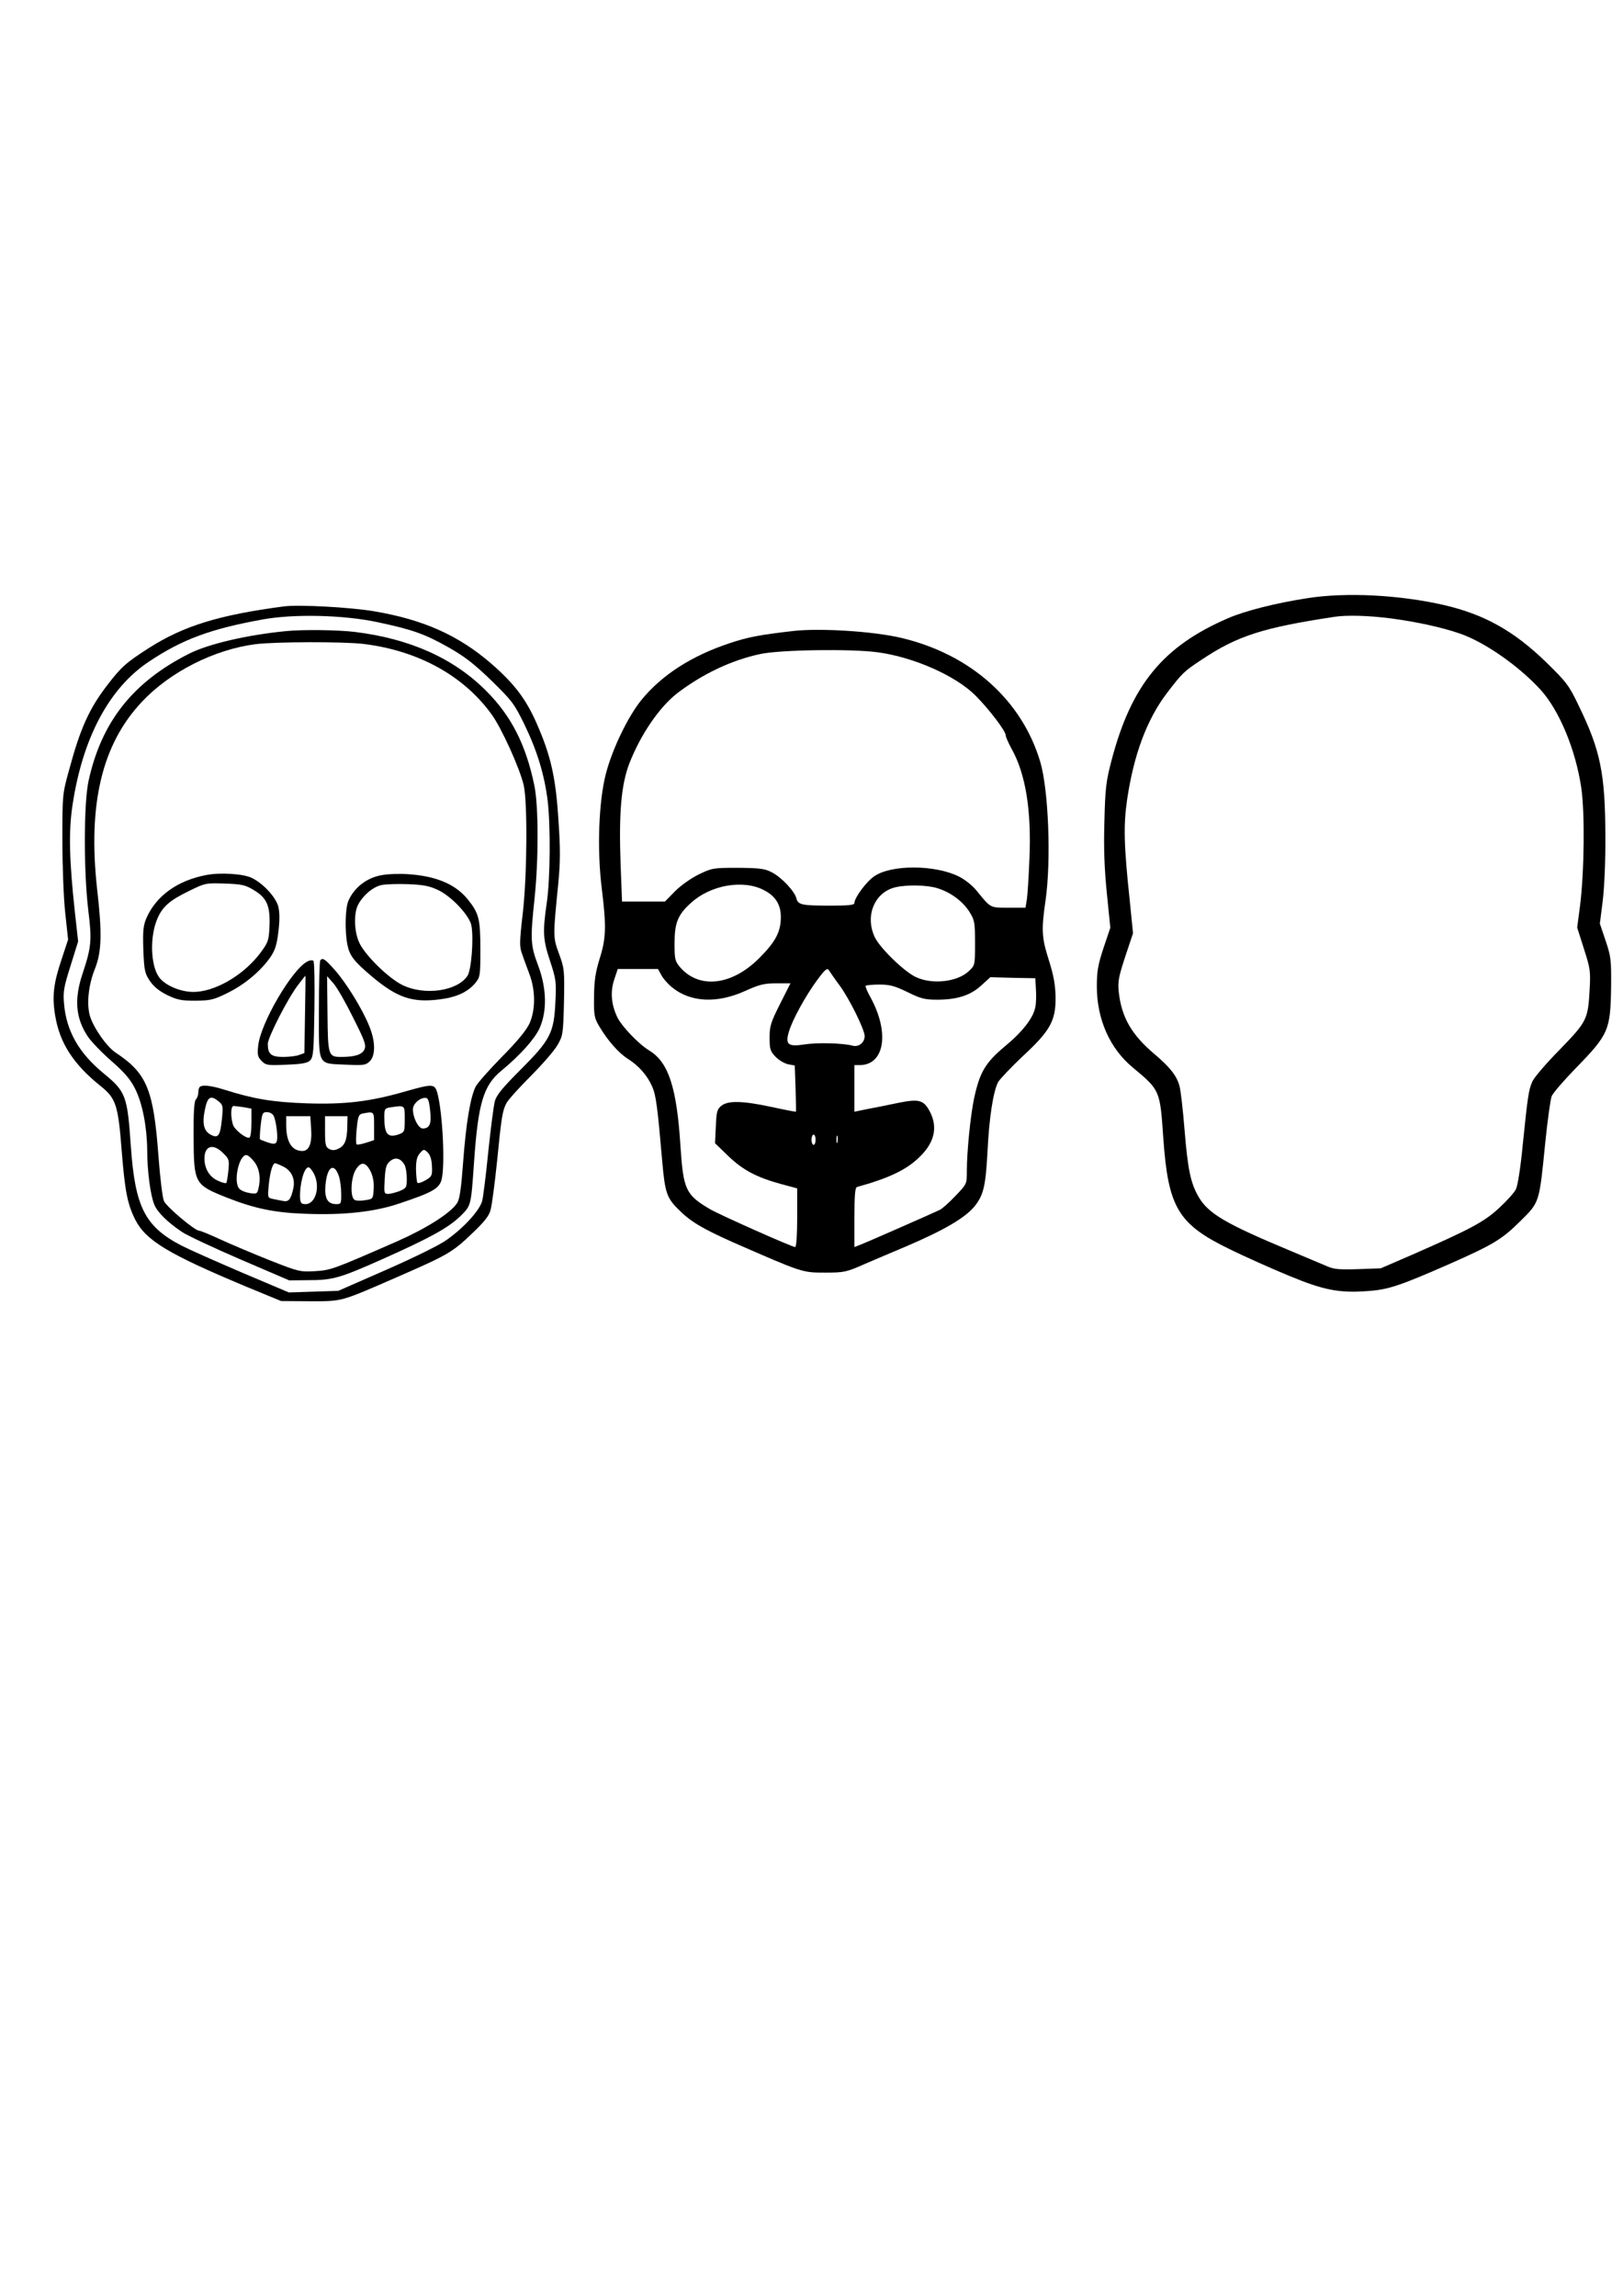
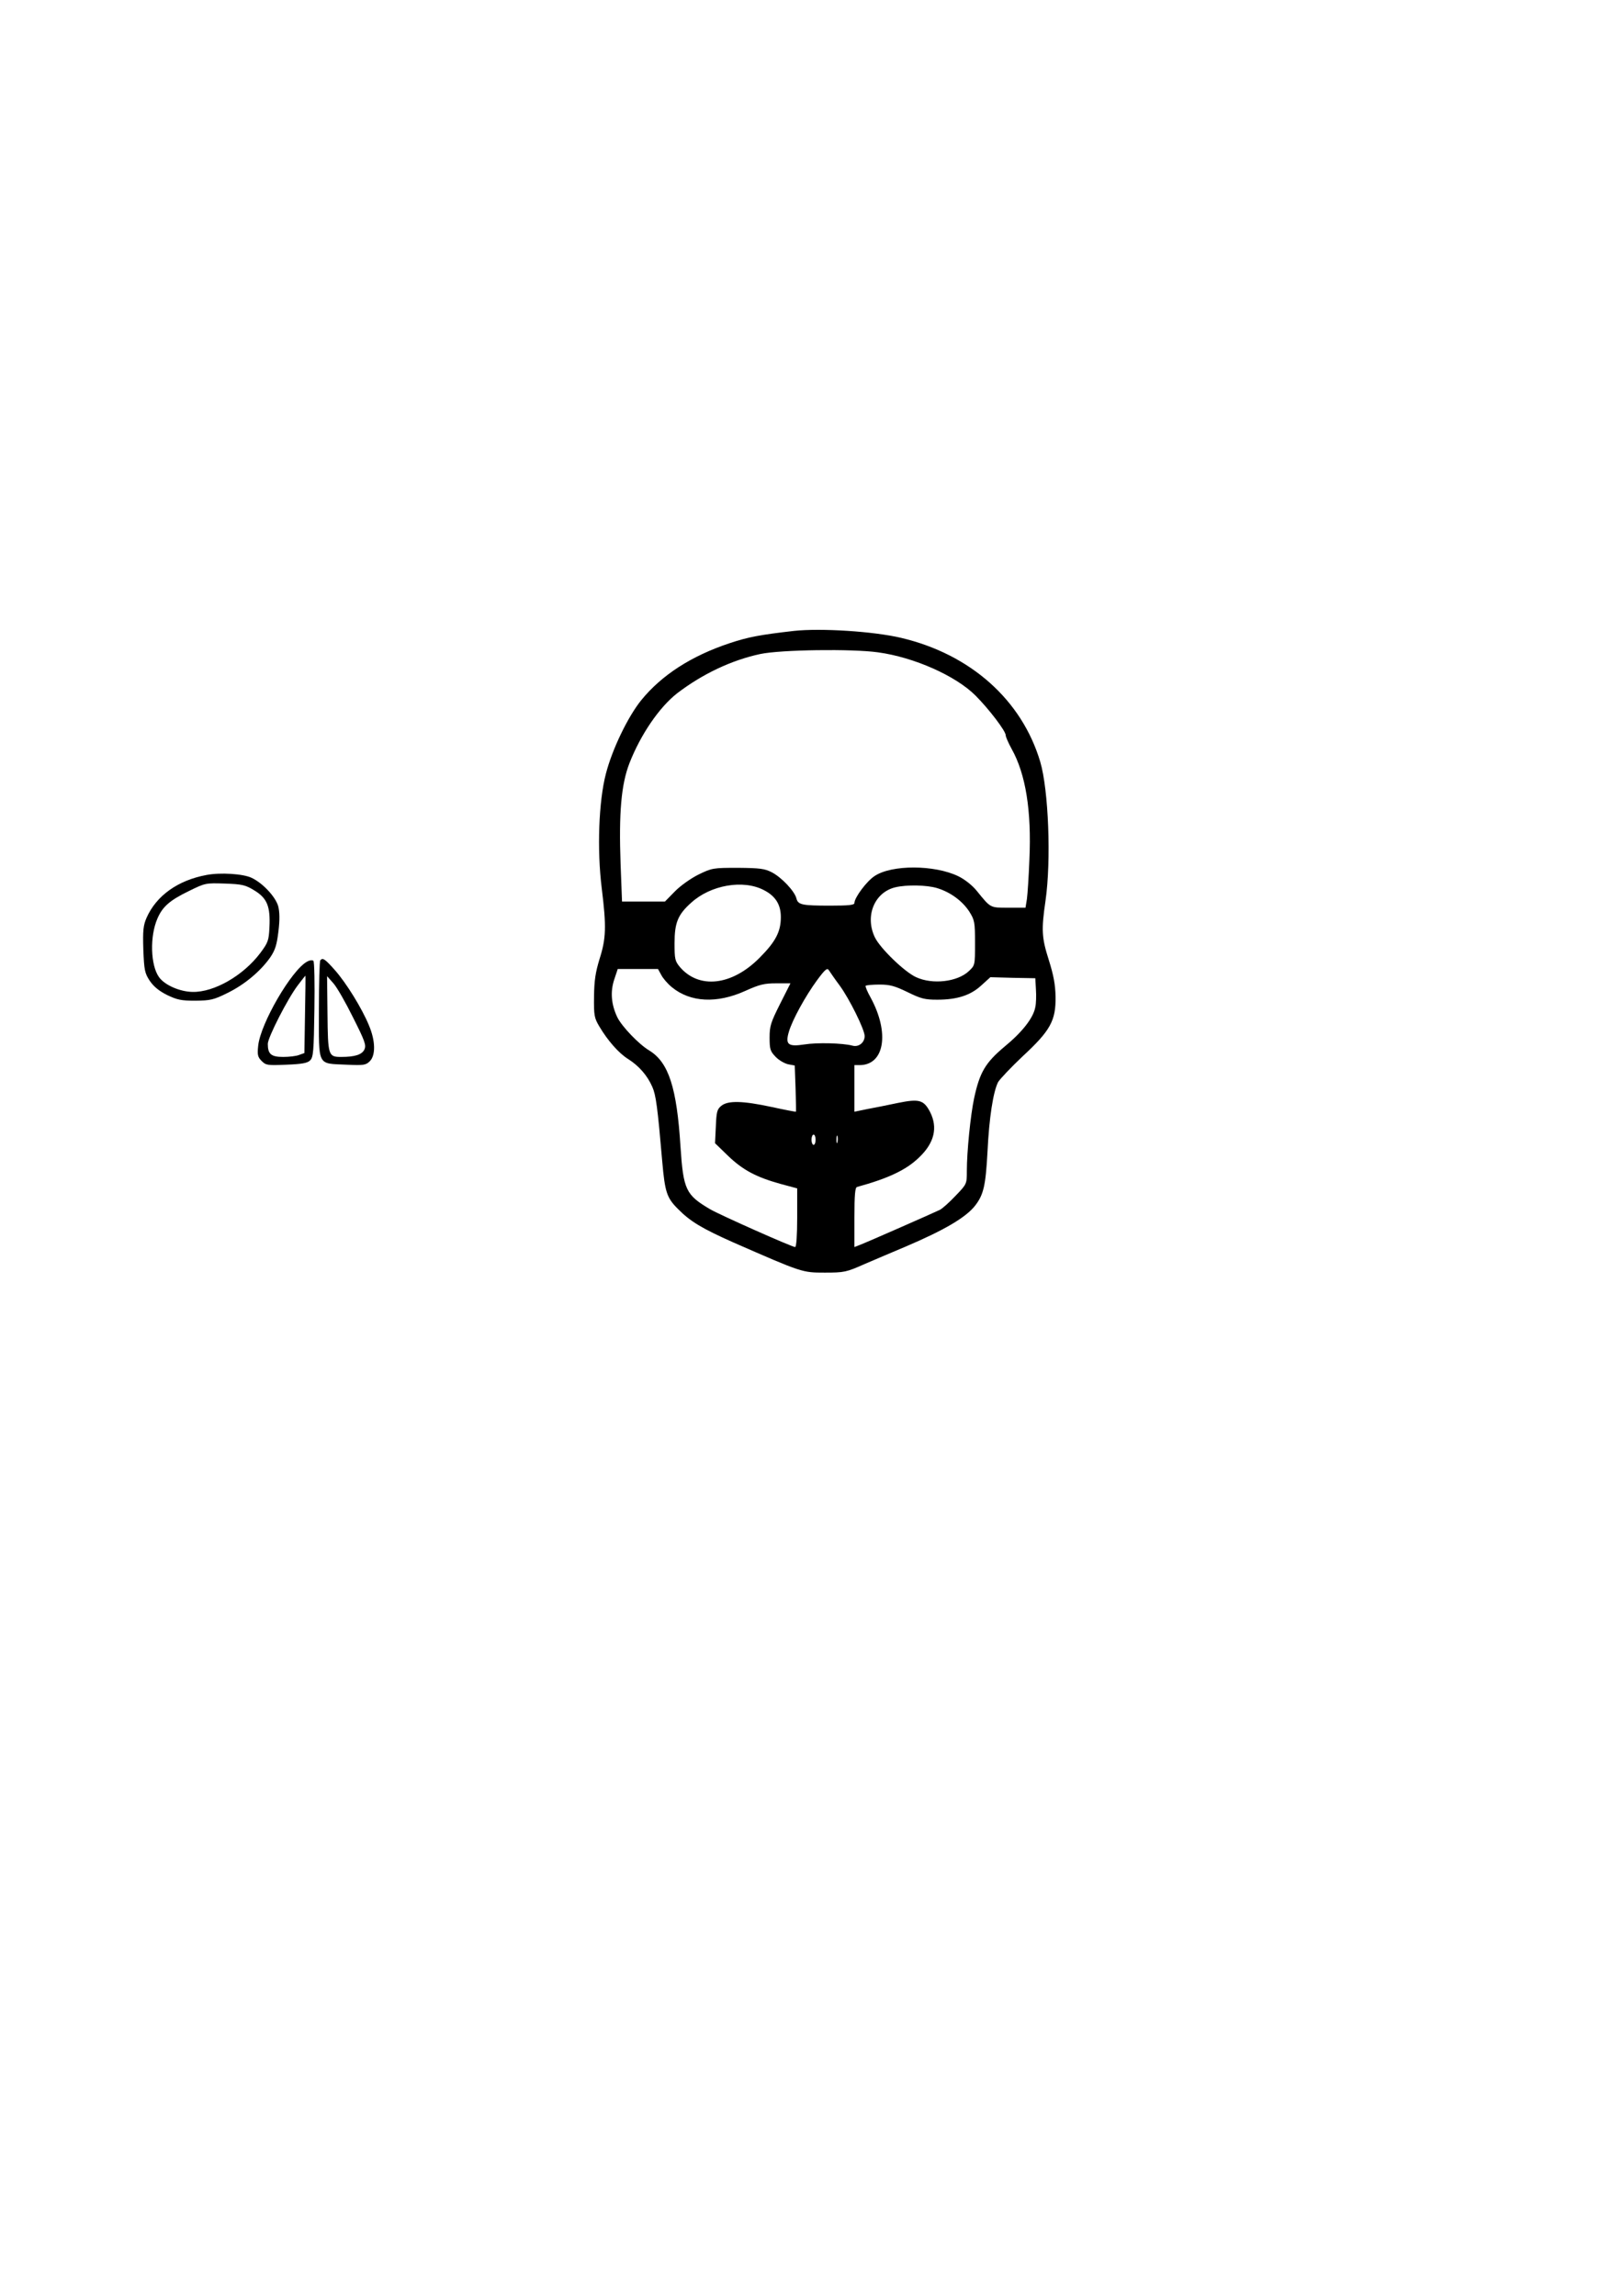
<svg xmlns="http://www.w3.org/2000/svg" version="1.0" width="210mm" height="297mm" viewBox="0 0 794 1123" preserveAspectRatio="xMidYMid meet">
  <g transform="translate(0,1123) scale(0.1,-0.1)" fill="#000000" stroke="none">
-     <path d="M6396 8304 c-155 -24 -305 -62 -388 -98 -318 -137 -473 -326 -570 -695 -27 -103 -31 -136 -35 -299 -4 -131 0 -232 12 -352 l17 -168 -33 -98 c-27 -82 -33 -114 -33 -189 0 -160 63 -303 175 -396 134 -112 134 -110 150 -344 24 -341 71 -422 324 -545 77 -38 208 -96 290 -130 171 -71 247 -86 389 -75 99 7 155 26 399 133 212 94 254 119 343 207 97 96 94 87 124 387 11 108 25 209 31 225 5 15 59 77 118 138 162 166 170 186 173 401 1 129 -1 146 -27 223 l-28 83 14 111 c8 68 14 194 13 322 -1 302 -25 416 -129 630 -49 103 -60 117 -161 216 -158 153 -301 233 -498 279 -217 50 -480 64 -670 34z m409 -99 c128 -17 250 -44 337 -74 122 -42 289 -159 395 -275 92 -102 171 -292 199 -479 18 -121 15 -411 -6 -578 l-14 -106 33 -104 c31 -96 33 -111 28 -199 -8 -147 -13 -157 -148 -296 -66 -67 -126 -137 -133 -156 -18 -42 -22 -72 -46 -305 -11 -116 -25 -203 -34 -221 -8 -16 -46 -58 -83 -92 -73 -67 -136 -101 -423 -227 l-155 -67 -110 -4 c-88 -3 -119 -1 -150 13 -22 9 -107 45 -190 80 -311 130 -393 179 -441 260 -39 68 -53 133 -69 330 -8 99 -19 195 -25 214 -14 50 -45 89 -122 155 -112 94 -162 181 -175 306 -5 49 0 73 32 171 l38 114 -16 160 c-29 272 -31 368 -13 493 33 222 97 393 195 522 75 98 83 106 171 164 174 116 299 156 650 209 59 9 167 6 275 -8z" />
-     <path d="M1390 8264 c-318 -42 -490 -95 -659 -202 -114 -73 -137 -93 -206 -183 -88 -114 -132 -211 -186 -411 -34 -122 -34 -124 -34 -348 0 -124 6 -284 14 -356 l14 -130 -32 -97 c-40 -119 -47 -182 -31 -276 22 -134 90 -238 224 -345 73 -59 84 -92 101 -313 16 -199 28 -262 66 -338 52 -103 161 -169 549 -331 l165 -68 140 -1 c163 0 147 -4 425 117 252 110 273 122 371 216 58 55 82 85 89 114 6 21 20 125 31 231 22 224 27 253 46 290 7 15 60 74 117 131 57 57 117 126 132 152 28 48 29 54 33 211 3 157 2 166 -24 237 -30 82 -30 83 -4 343 10 104 11 168 1 310 -13 209 -37 316 -106 473 -53 121 -110 196 -224 295 -159 137 -330 214 -572 255 -120 20 -365 33 -440 24z m460 -78 c168 -36 228 -57 343 -122 80 -45 126 -81 211 -163 101 -99 112 -113 162 -216 62 -128 97 -244 113 -370 15 -126 13 -381 -4 -500 -21 -144 -19 -181 16 -286 29 -88 31 -101 26 -200 -7 -151 -24 -185 -170 -331 -87 -87 -118 -124 -126 -154 -6 -21 -20 -131 -32 -244 -11 -113 -25 -223 -30 -244 -13 -47 -88 -130 -174 -191 -34 -25 -161 -87 -295 -146 l-235 -103 -121 -4 -121 -4 -229 97 c-126 54 -259 113 -296 132 -179 93 -227 188 -248 484 -17 250 -24 269 -135 360 -120 99 -181 207 -192 340 -5 58 -1 81 32 185 l37 119 -16 145 c-27 248 -31 391 -12 518 49 331 179 576 375 706 163 109 302 160 556 206 154 28 400 22 565 -14z" />
-     <path d="M1400 8143 c-194 -19 -380 -63 -474 -110 -276 -139 -430 -334 -493 -623 -24 -112 -24 -445 -1 -635 18 -145 15 -178 -29 -310 -41 -123 -33 -217 27 -306 16 -24 68 -78 115 -119 65 -57 93 -90 116 -136 36 -72 58 -187 59 -301 0 -100 16 -222 35 -266 15 -37 65 -86 135 -133 25 -17 153 -77 285 -134 l240 -103 90 1 c123 0 155 9 366 103 233 104 322 153 381 210 53 53 52 48 67 264 20 289 46 375 133 447 93 77 161 153 187 207 38 84 36 196 -7 310 -37 98 -38 126 -17 326 20 189 20 453 -1 553 -41 199 -113 340 -235 462 -159 160 -374 256 -644 289 -84 10 -255 12 -335 4z m380 -63 c267 -33 490 -156 626 -346 49 -68 137 -263 156 -345 19 -83 17 -443 -5 -630 -16 -138 -16 -161 -3 -195 7 -22 24 -66 36 -99 30 -80 30 -173 1 -240 -15 -33 -58 -86 -135 -164 -63 -64 -121 -130 -129 -146 -26 -52 -47 -178 -61 -365 -10 -135 -17 -185 -30 -205 -32 -49 -149 -123 -291 -186 -320 -140 -326 -142 -405 -147 -73 -4 -80 -2 -220 53 -80 32 -187 77 -239 101 -52 24 -100 44 -107 44 -21 0 -159 116 -172 145 -7 14 -19 113 -27 220 -24 326 -57 405 -208 505 -46 30 -112 126 -128 183 -16 60 -6 151 26 230 32 82 35 171 10 387 -46 416 23 708 218 916 136 146 354 257 557 283 95 12 432 13 530 1z" />
    <path d="M1010 6950 c-140 -26 -245 -101 -293 -209 -16 -37 -19 -61 -16 -156 4 -101 7 -115 31 -152 19 -28 45 -50 85 -70 50 -24 70 -28 139 -28 73 1 89 4 157 38 84 41 162 107 209 174 25 37 32 62 40 127 7 57 6 95 -1 123 -13 46 -75 113 -130 139 -41 20 -154 27 -221 14z m235 -76 c62 -38 78 -78 73 -180 -3 -65 -7 -75 -45 -126 -83 -110 -225 -192 -331 -190 -62 1 -136 33 -164 72 -42 58 -46 200 -8 287 25 58 60 89 155 135 79 39 82 39 175 36 86 -3 101 -7 145 -34z" />
-     <path d="M1872 6950 c-75 -11 -140 -61 -168 -127 -15 -36 -18 -144 -5 -212 11 -56 31 -82 122 -159 122 -102 195 -127 326 -111 84 10 139 35 177 79 25 31 26 35 26 166 0 149 -7 177 -62 245 -60 74 -154 114 -293 123 -38 3 -94 1 -123 -4z m274 -75 c65 -32 151 -124 160 -172 12 -62 0 -218 -19 -246 -49 -75 -209 -98 -317 -46 -69 33 -186 148 -213 209 -25 55 -27 143 -5 185 25 47 73 87 115 96 21 4 80 6 131 4 76 -3 104 -9 148 -30z" />
    <path d="M1502 6526 c-76 -41 -228 -303 -239 -411 -5 -45 -2 -56 17 -75 21 -21 29 -22 121 -18 77 3 103 8 116 21 16 16 18 45 21 249 2 126 0 234 -5 238 -4 5 -19 3 -31 -4z m-10 -259 l-3 -188 -25 -9 c-14 -6 -50 -10 -79 -10 -59 0 -75 14 -75 64 0 31 98 223 148 288 20 26 36 47 36 45 1 -1 0 -87 -2 -190z" />
    <path d="M1567 6533 c-4 -3 -7 -113 -7 -244 0 -280 -10 -260 136 -267 83 -4 94 -2 113 17 29 29 28 99 -4 175 -34 83 -111 208 -168 272 -48 54 -58 60 -70 47z m160 -280 c58 -115 65 -135 56 -156 -12 -26 -47 -37 -114 -37 -63 0 -65 6 -67 211 l-2 184 31 -35 c17 -19 60 -94 96 -167z" />
-     <path d="M977 5913 c-4 -3 -7 -16 -7 -28 0 -11 -5 -26 -12 -33 -8 -8 -12 -62 -11 -181 1 -232 4 -236 165 -300 132 -52 231 -73 378 -78 190 -8 344 9 466 51 159 53 192 72 204 115 18 67 6 324 -20 423 -13 47 -21 48 -158 9 -174 -50 -294 -64 -482 -58 -167 6 -257 21 -400 66 -66 21 -111 26 -123 14z m93 -71 c21 -17 22 -23 15 -91 -8 -77 -18 -91 -55 -71 -33 18 -42 54 -28 121 13 65 28 74 68 41z m1034 -43 c8 -66 -2 -89 -36 -89 -21 0 -48 52 -48 94 0 26 32 56 61 56 13 0 18 -14 23 -61z m-911 15 l37 -7 0 -68 c0 -37 -4 -70 -9 -73 -15 -9 -75 38 -82 64 -12 43 -10 90 4 90 6 0 29 -3 50 -6z m787 -58 c0 -62 -1 -64 -30 -75 -54 -18 -70 1 -70 86 0 38 3 42 28 46 74 11 72 13 72 -57z m-642 17 c14 -27 24 -116 14 -130 -6 -10 -15 -10 -43 -1 -18 7 -36 13 -37 15 -2 1 -1 31 3 67 7 61 9 66 31 66 13 0 27 -8 32 -17z m492 -51 l0 -69 -40 -13 c-22 -7 -43 -11 -46 -7 -3 3 -3 37 1 76 6 61 10 70 28 74 58 11 57 12 57 -61z m-308 -14 c5 -71 -10 -108 -43 -108 -51 0 -79 44 -79 126 l0 44 59 0 59 0 4 -62z m177 15 c-1 -70 -12 -96 -42 -111 -20 -10 -32 -10 -47 -2 -17 9 -20 21 -20 85 l0 75 55 0 55 0 -1 -47z m-607 -134 c29 -28 30 -34 25 -86 -3 -30 -8 -57 -10 -60 -3 -2 -21 2 -40 11 -41 17 -67 59 -67 109 0 63 43 76 92 26z m1021 -64 c2 -45 0 -50 -31 -68 -18 -11 -36 -16 -40 -13 -3 4 -6 33 -7 65 0 45 5 64 19 80 19 21 20 21 39 3 12 -13 19 -35 20 -67z m-869 22 c26 -34 33 -84 19 -136 -5 -20 -10 -22 -41 -17 -20 3 -43 12 -51 21 -31 31 -3 165 34 165 8 0 25 -15 39 -33z m736 -17 c5 -10 10 -39 10 -65 0 -43 -2 -47 -35 -61 -19 -7 -44 -14 -56 -14 -20 0 -21 4 -17 71 3 60 8 74 27 90 26 21 53 13 71 -21z m-595 -6 c40 -19 60 -60 50 -106 -12 -56 -23 -69 -53 -62 -15 3 -37 7 -50 10 -23 5 -23 7 -17 72 7 63 19 102 31 102 3 0 21 -7 39 -16z m428 -24 c11 -23 17 -52 15 -85 -3 -50 -3 -50 -43 -56 -23 -4 -45 -3 -52 3 -21 17 -16 108 7 146 26 42 49 39 73 -8z m-278 -10 c33 -63 10 -150 -41 -150 -19 0 -24 5 -26 28 -3 68 19 152 41 152 6 0 17 -13 26 -30z m122 -11 c7 -19 12 -58 12 -86 1 -50 -1 -53 -23 -53 -43 0 -59 26 -54 91 7 90 41 116 65 48z" />
    <path d="M3885 8144 c-166 -19 -225 -30 -315 -60 -187 -62 -333 -156 -433 -279 -66 -82 -142 -240 -173 -360 -35 -135 -44 -370 -20 -562 23 -186 21 -244 -11 -344 -20 -66 -26 -105 -27 -184 -1 -92 1 -104 26 -146 41 -69 95 -131 142 -160 52 -33 93 -80 117 -135 18 -40 26 -100 49 -368 13 -147 22 -175 76 -229 61 -62 118 -96 273 -165 336 -147 335 -147 446 -147 95 0 105 2 195 42 52 22 142 61 200 85 190 81 294 142 340 200 42 54 52 98 61 263 8 168 28 295 52 342 9 15 63 72 120 126 135 125 163 174 161 292 -1 59 -10 106 -33 179 -35 110 -37 147 -16 291 28 195 15 541 -26 679 -90 302 -341 526 -681 606 -136 32 -392 48 -523 34z m411 -105 c176 -24 380 -115 476 -211 67 -67 148 -174 148 -194 0 -8 13 -38 29 -67 69 -123 98 -303 87 -542 -3 -82 -9 -169 -12 -192 l-7 -43 -83 0 c-92 0 -86 -3 -156 83 -22 27 -59 56 -90 71 -116 56 -325 57 -409 1 -39 -25 -99 -106 -99 -132 0 -10 -27 -13 -117 -13 -141 0 -159 4 -167 36 -9 35 -72 102 -120 127 -35 18 -58 21 -166 22 -122 0 -127 -1 -193 -33 -38 -19 -89 -55 -116 -83 l-48 -49 -105 0 -105 0 -7 183 c-9 251 3 389 43 493 55 141 146 274 234 343 123 94 266 162 407 192 100 21 448 26 576 8z m-559 -1163 c57 -29 83 -71 83 -132 0 -72 -26 -121 -106 -201 -135 -135 -295 -152 -388 -43 -24 29 -26 39 -26 116 0 100 16 140 81 198 95 87 255 115 356 62z m847 10 c66 -20 124 -63 158 -115 26 -42 28 -51 28 -154 0 -109 0 -109 -31 -138 -56 -52 -177 -66 -257 -29 -56 25 -176 141 -202 195 -50 104 -2 221 101 245 56 13 153 11 203 -4z m-476 -477 c47 -64 122 -215 122 -247 0 -32 -29 -55 -59 -47 -47 13 -175 16 -236 6 -79 -12 -94 -1 -76 61 17 59 81 175 138 253 40 54 50 62 58 49 6 -9 29 -43 53 -75z m-873 52 c8 -16 31 -43 52 -60 90 -74 220 -81 359 -18 69 31 92 37 151 37 l70 0 -51 -101 c-45 -90 -51 -107 -51 -164 0 -57 3 -67 29 -94 16 -17 44 -33 62 -37 l32 -6 4 -111 c2 -62 3 -113 2 -115 -1 -1 -54 9 -118 23 -144 31 -215 32 -247 6 -21 -17 -24 -29 -27 -101 l-4 -82 64 -62 c73 -70 138 -104 256 -137 l82 -22 0 -144 c0 -84 -4 -143 -10 -143 -15 0 -368 157 -416 185 -119 70 -131 95 -145 307 -18 288 -58 411 -152 469 -51 30 -135 118 -157 163 -30 63 -35 125 -15 185 l17 51 99 0 98 0 16 -29z m1833 -71 c2 -30 1 -69 -3 -86 -9 -52 -63 -122 -151 -194 -94 -79 -121 -126 -148 -250 -18 -84 -36 -263 -36 -358 0 -63 0 -64 -55 -121 -30 -32 -65 -63 -77 -69 -33 -16 -358 -159 -390 -171 l-28 -11 0 146 c0 107 3 146 13 148 153 42 240 83 303 144 75 71 93 146 54 223 -31 59 -53 65 -157 44 -48 -10 -116 -24 -150 -30 l-63 -13 0 114 0 114 25 0 c122 0 148 157 55 329 -17 30 -28 57 -25 59 3 3 33 6 68 6 51 0 75 -7 137 -37 65 -32 84 -37 145 -37 97 0 163 21 216 70 l44 40 110 -3 110 -2 3 -55z m-1078 -735 c0 -14 -4 -25 -10 -25 -5 0 -10 11 -10 25 0 14 5 25 10 25 6 0 10 -11 10 -25z m107 -12 c-3 -10 -5 -4 -5 12 0 17 2 24 5 18 2 -7 2 -21 0 -30z" />
  </g>
</svg>